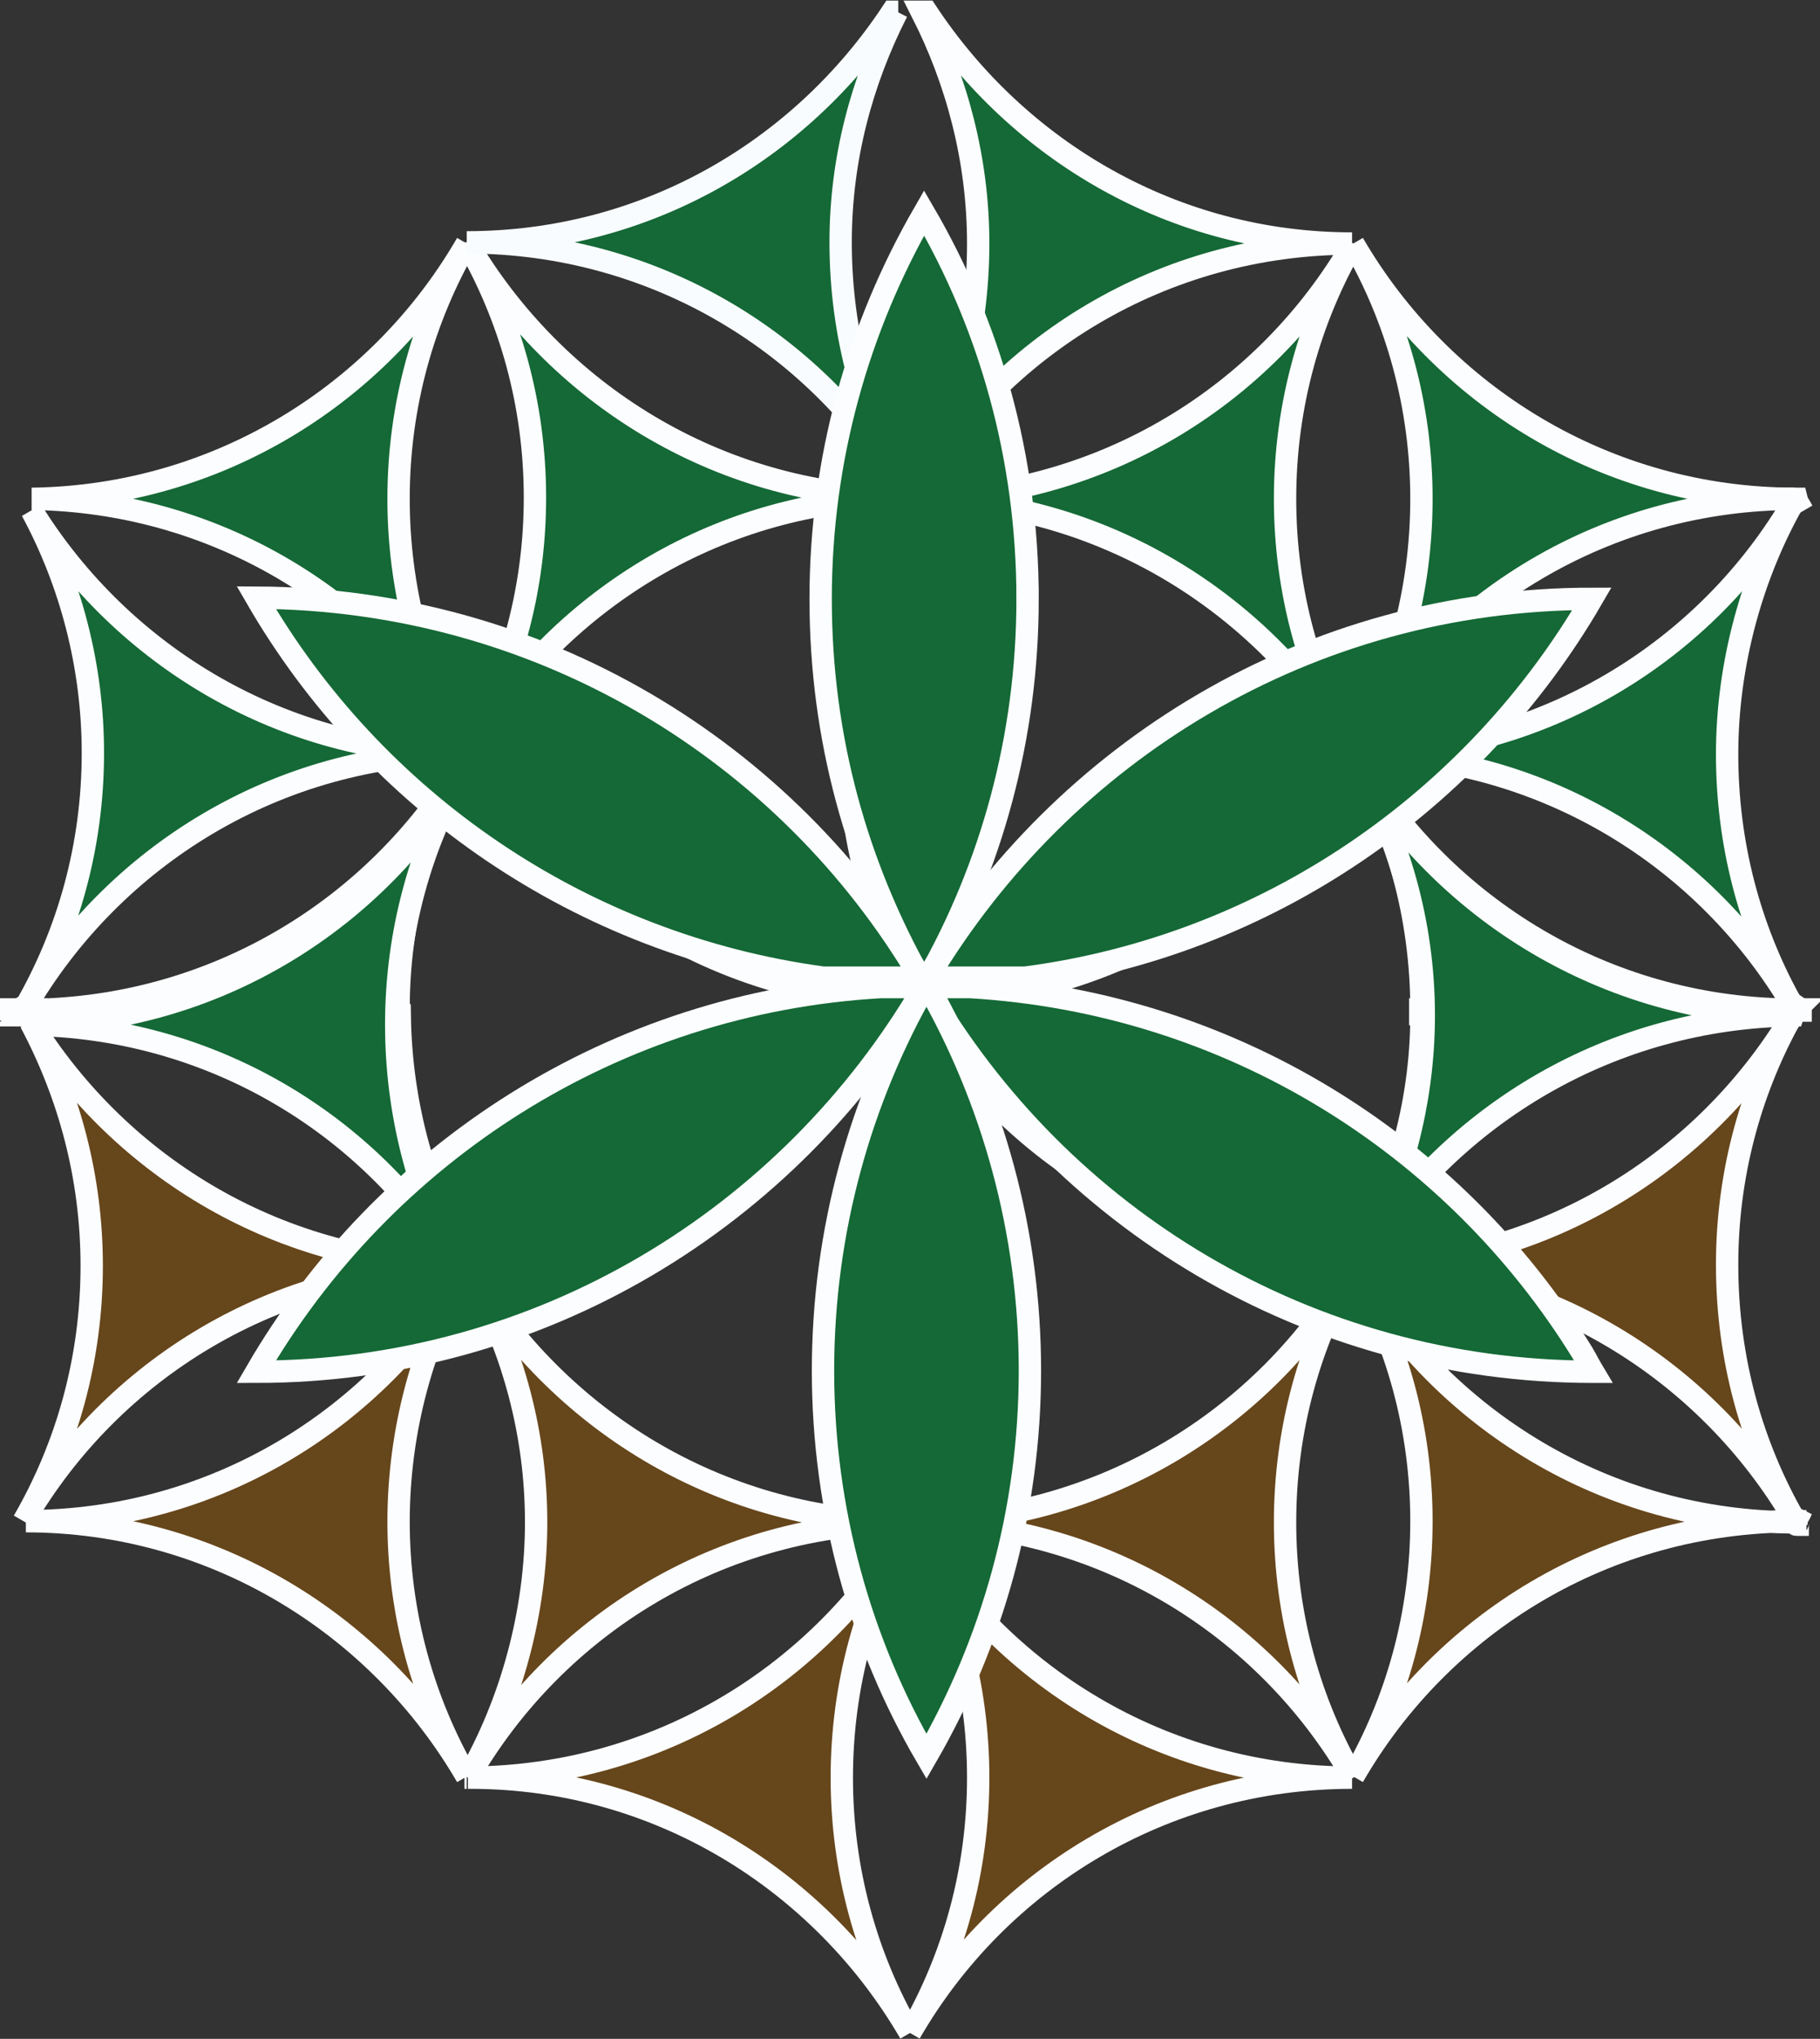
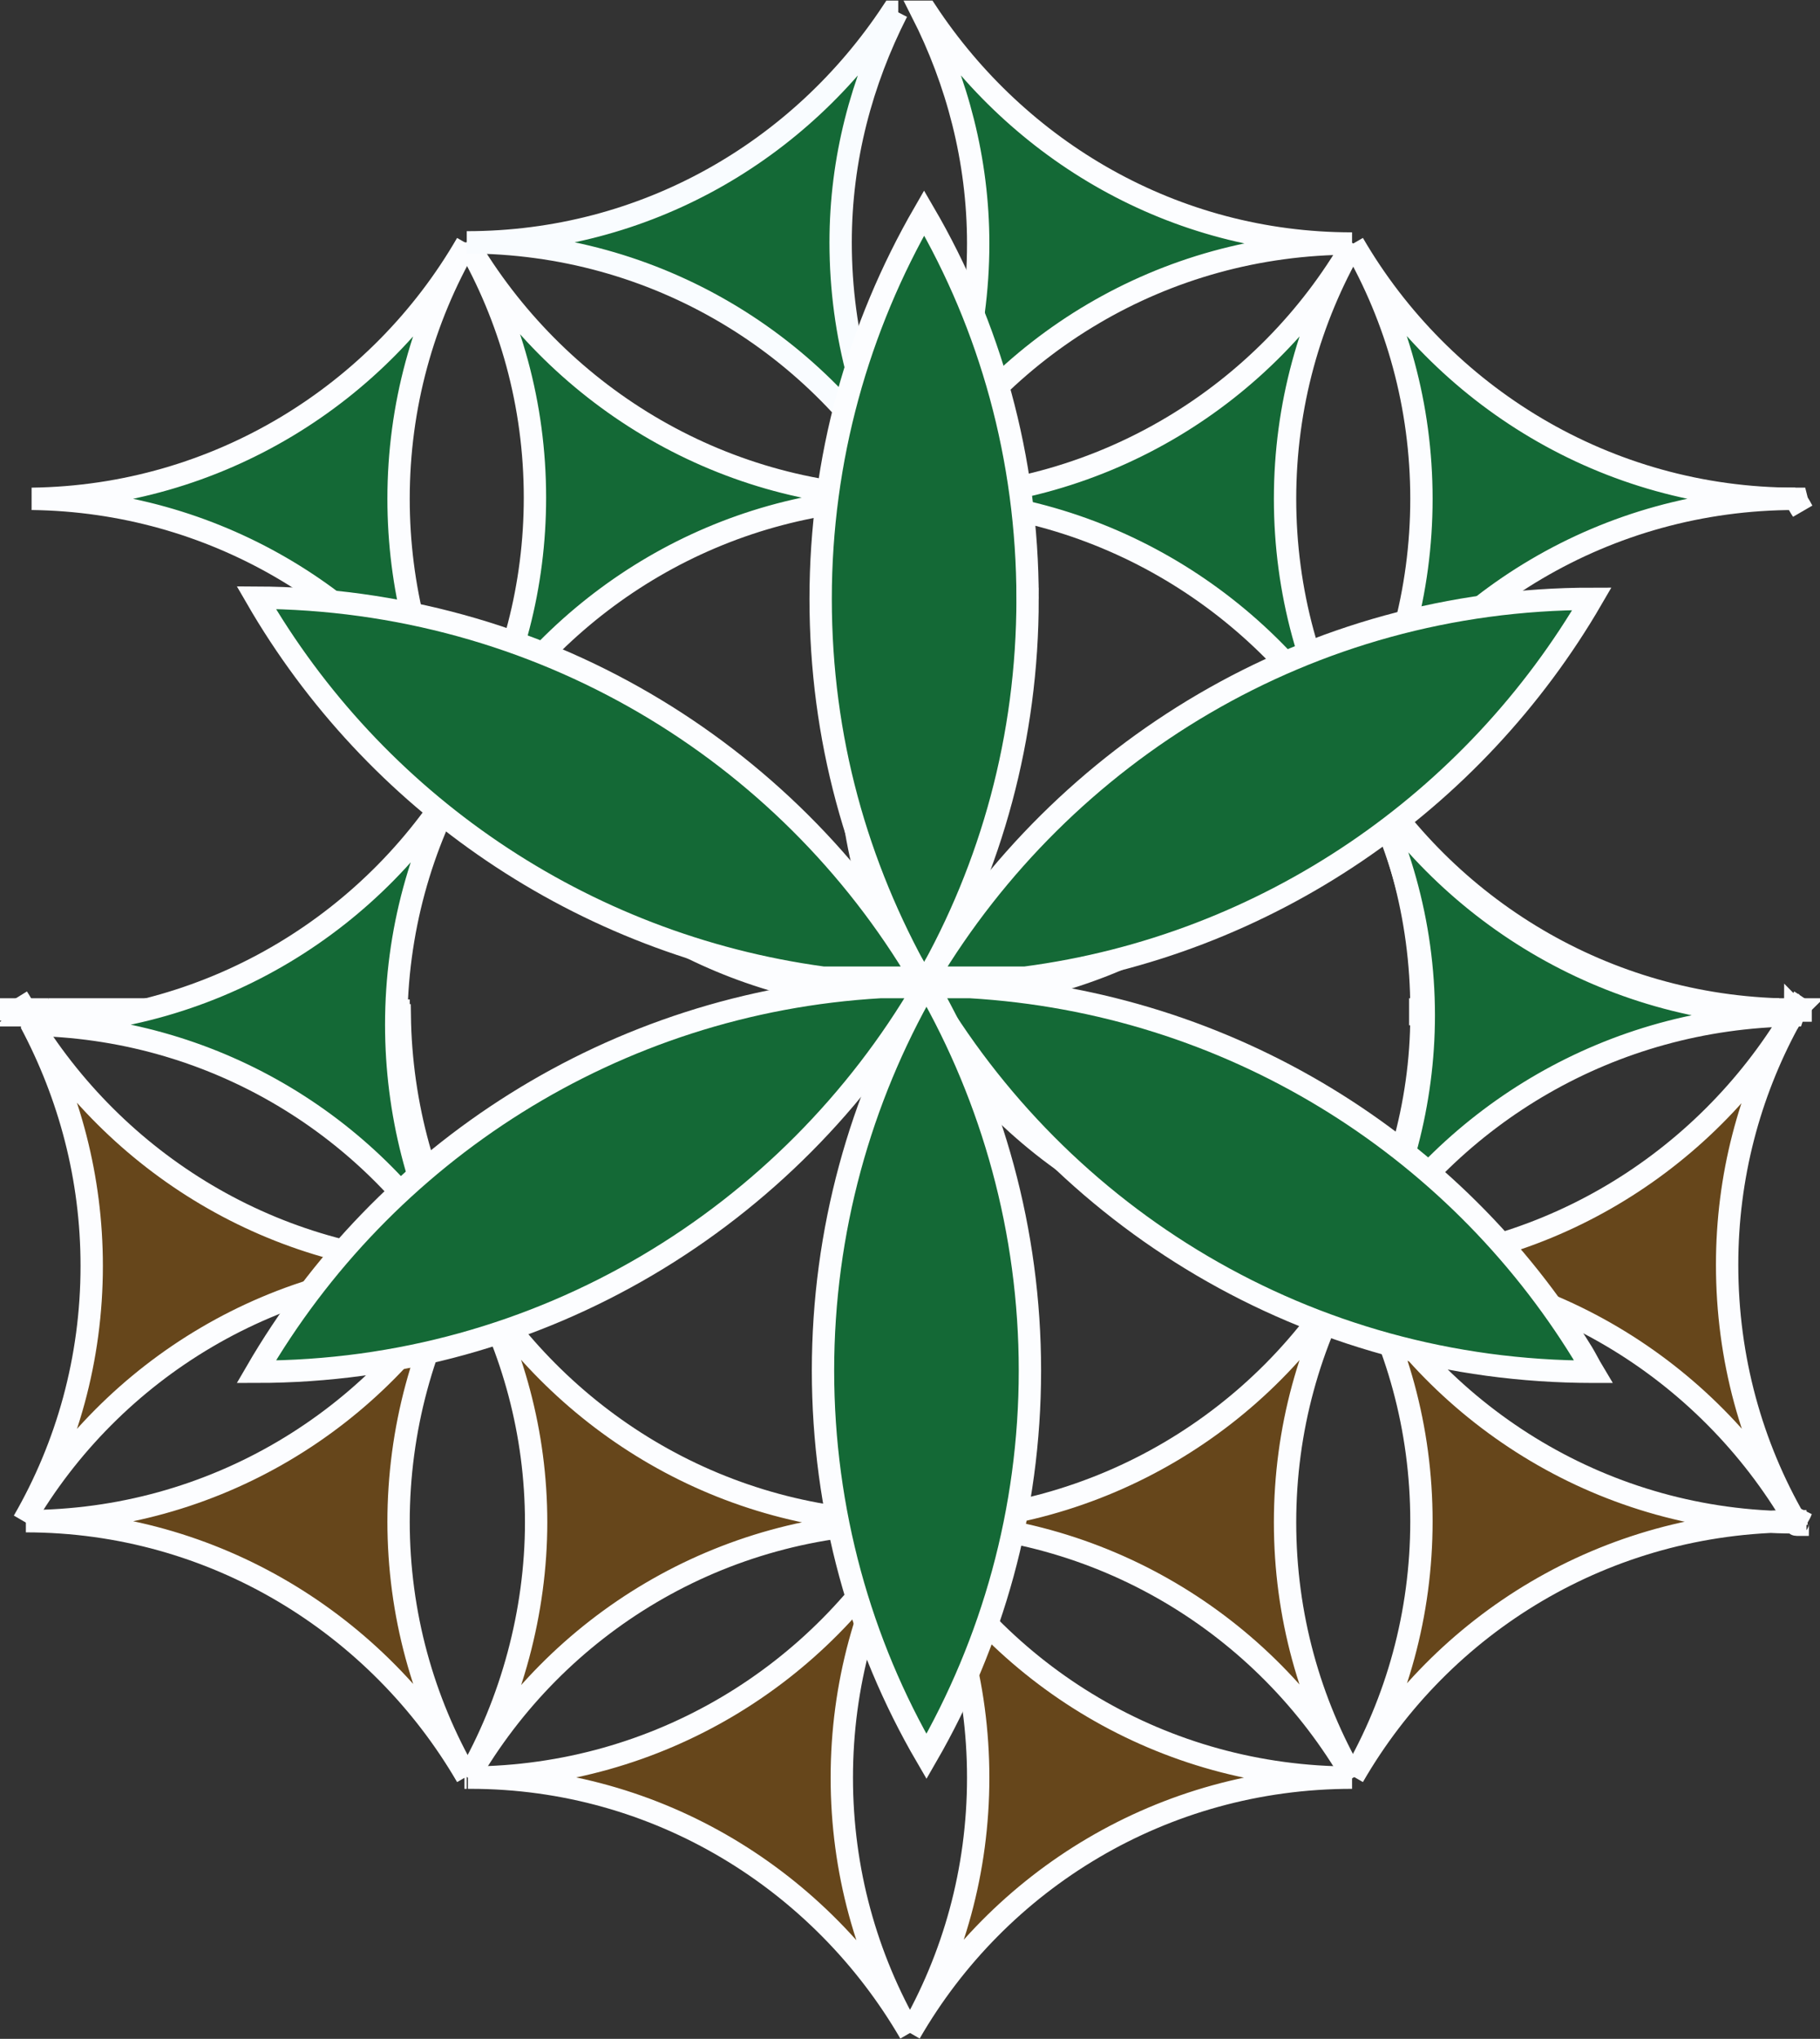
<svg xmlns="http://www.w3.org/2000/svg" id="Layer_2" viewBox="0 0 15.48 17.33">
  <rect x="0" y="0" width="15.48" height="17.33" fill="#333333" stroke="none" />
  <g id="Layer_1-2">
    <polygon points="7.74 17.28 7.74 17.28 7.74 17.28 7.74 17.28 7.74 17.28" fill="#66461b" stroke="#fcfdff" stroke-width=".19" />
    <polygon points="7.74 17.28 7.74 17.28 7.74 17.28 7.74 17.28 7.74 17.28" fill="#66461b" stroke="#fcfdff" stroke-width=".19" />
    <path d="m7.74,8.59h0s.01.03.02.04h0s-.02-.03-.02-.04h0Z" fill="#66461b" stroke="#fcfdff" stroke-width=".19" />
    <path d="m11.51,15.11c-.37-.64-.58-1.38-.58-2.17s.21-1.53.58-2.17c0,0,0,0,0,0h0c-.75,1.3-2.16,2.17-3.76,2.17h0c1.61,0,3.01.87,3.76,2.17h0s0,0,0,0Z" fill="#66461b" stroke="#fcfdff" stroke-width=".19" />
    <path d="m7.74,8.59s-.02.02-.02.04h0s.01-.03.02-.04h0s0,0,0,0Z" fill="#66461b" stroke="#fcfdff" stroke-width=".19" />
    <path d="m7.72,8.63h.04s-.01-.03-.02-.04c0,.01-.01.02-.02.04Z" fill="#66461b" stroke="#fcfdff" stroke-width=".19" />
    <path d="m7.74,8.59s0,0,0,0c-.19,0-.38.01-.56.04h.55s.02-.03.02-.04Z" fill="#66461b" stroke="#fcfdff" stroke-width=".19" />
    <polygon points="3.98 2.07 3.98 2.06 3.98 2.06 3.98 2.07 3.98 2.07" fill="#0f8745" stroke="#fcfdff" stroke-width=".19" />
    <path d="m7.74,12.94h0c.37.64.58,1.38.58,2.17s-.21,1.53-.58,2.17h0c.75-1.3,2.15-2.17,3.76-2.17-1.61,0-3.01-.87-3.76-2.17Z" fill="#66461b" stroke="#fcfdff" stroke-width=".19" />
    <path d="m7.74,12.94c-1.58,0-2.95-.84-3.72-2.09.34.62.54,1.33.54,2.09s-.21,1.53-.58,2.17h0c.75-1.3,2.15-2.17,3.76-2.17,0,0,0,0,0,0h0Z" fill="#66461b" stroke="#fcfdff" stroke-width=".19" />
    <path d="m7.16,15.11c0-.79.21-1.53.58-2.17h0s0,0,0,0c-.75,1.29-2.14,2.16-3.74,2.17,1.6,0,2.99.88,3.74,2.17h0c-.37-.64-.58-1.38-.58-2.17Z" fill="#66461b" stroke="#fcfdff" stroke-width=".19" />
    <path d="m3.98,15.11s.01,0,.02,0c0,0-.01,0-.02,0h0Z" fill="#66461b" stroke="#fcfdff" stroke-width=".19" />
    <path d="m3.91,6.31c-.33-.61-.52-1.32-.52-2.07,0-.79.21-1.53.58-2.17h0c-.74,1.28-2.12,2.15-3.7,2.17,1.54.02,2.89.84,3.64,2.07Z" fill="#146936" stroke="#fcfdff" stroke-width=".19" />
-     <path d="m.41,8.58h2.98c0-.75.19-1.45.53-2.07-.73,1.19-2.02,2-3.5,2.07Z" fill="#146936" stroke="#fcfdff" stroke-width=".19" />
+     <path d="m.41,8.58h2.98Z" fill="#146936" stroke="#fcfdff" stroke-width=".19" />
    <path d="m.8,8.63c1.36.18,2.52.99,3.18,2.13-.36-.63-.57-1.36-.58-2.13H.8Z" fill="#66461b" stroke="#fcfdff" stroke-width=".19" />
    <path d="m3.39,8.59h0s-2.98,0-2.98,0c-.05,0-.1,0-.14,0,.18,0,.35.02.52.04h2.6s0-.03,0-.04Z" fill="#66461b" stroke="#fcfdff" stroke-width=".19" />
    <path d="m.21,8.58H0s.1,0,.15,0c.02,0,.04,0,.06,0,0,0,0,0,0,0Z" fill="#66461b" stroke="#fcfdff" stroke-width=".19" />
    <path d="m.15,8.48s.04.07.06.1h0s-.04-.07-.06-.1Z" fill="#0f8745" stroke="#fcfdff" stroke-width=".19" />
    <polygon points=".21 8.59 .21 8.59 .21 8.58 .21 8.58 .21 8.59 .21 8.59" fill="#66461b" stroke="#fcfdff" stroke-width=".19" />
    <polygon points=".21 8.58 .21 8.58 .21 8.59 .21 8.58" fill="#66461b" stroke="#fcfdff" stroke-width=".19" />
-     <path d="m3.97,6.41c-1.56,0-2.93-.83-3.7-2.07.33.61.52,1.32.52,2.06,0,.79-.21,1.53-.58,2.17h0c.75-1.29,2.15-2.17,3.76-2.17Z" fill="#146936" stroke="#fcfdff" stroke-width=".19" />
    <polygon points=".21 8.59 .21 8.59 .21 8.58 .21 8.58 .21 8.59 .21 8.59" fill="#66461b" stroke="#fcfdff" stroke-width=".19" />
    <path d="m.41,8.58h-.2s0,0,0,0c.02,0,.04,0,.06,0,.05,0,.1,0,.14,0Z" fill="#66461b" stroke="#fcfdff" stroke-width=".19" />
    <path d="m3.97,6.41h0s-.04.06-.05.1c.02-.03.04-.06.06-.1Z" fill="#0f8745" stroke="#fcfdff" stroke-width=".19" />
    <path d="m3.95,15.11s.01,0,.02,0h0s-.01,0-.02,0Z" fill="#66461b" stroke="#fcfdff" stroke-width=".19" />
    <path d="m3.39,12.94c0-.79.21-1.54.58-2.18h0c-.75,1.3-2.15,2.17-3.75,2.17,0,0,0,0,0,0,1.6,0,3,.88,3.75,2.17h0c-.37-.64-.58-1.38-.58-2.17Z" fill="#66461b" stroke="#fcfdff" stroke-width=".19" />
    <path d="m.21,8.59s-.02.03-.02.04h0s.01-.03.02-.04h0Z" fill="#66461b" stroke="#fcfdff" stroke-width=".19" />
    <path d="m3.97,10.76h0c-1.57,0-2.94-.83-3.71-2.07.33.62.52,1.32.52,2.07,0,.79-.21,1.53-.58,2.17,0,0,0,0,0,0,.75-1.29,2.15-2.16,3.76-2.16Z" fill="#66461b" stroke="#fcfdff" stroke-width=".19" />
    <path d="m.21,8.59s-.01.03-.02.04h.04s-.02-.03-.02-.04H.21Z" fill="#66461b" stroke="#fcfdff" stroke-width=".19" />
    <path d="m.21,8.59s.01.03.02.04h.56c-.17-.02-.35-.04-.52-.04-.02,0-.04,0-.06,0Z" fill="#66461b" stroke="#fcfdff" stroke-width=".19" />
    <path d="m.23,8.63s.02.04.04.06c-.01-.02-.02-.04-.04-.06h0Z" fill="#66461b" stroke="#fcfdff" stroke-width=".19" />
    <path d="m.21,8.59h0s.02.03.02.04h0s-.01-.03-.02-.04Z" fill="#66461b" stroke="#fcfdff" stroke-width=".19" />
    <path d="m.21,8.59H.21s-.04,0-.06,0c.02,0,.04,0,.06,0,0,0,0,0,0,0Z" fill="#66461b" stroke="#fcfdff" stroke-width=".19" />
    <path d="m.21,8.59H.21s0,0,0,0c.02,0,.04,0,.06,0-.02,0-.04,0-.06,0Z" fill="#66461b" stroke="#fcfdff" stroke-width=".19" />
    <path d="m15.27,12.94h0s.01.02.01.02h0s0-.02-.01-.02h0Z" fill="#66461b" stroke="#fcfdff" stroke-width=".19" />
    <path d="m15.29,12.96s0-.02.01-.02c0,0-.02,0-.03,0,0,0,0,.02.01.02Z" fill="#66461b" stroke="#fcfdff" stroke-width=".19" />
    <path d="m15.27,12.94s.02,0,.03,0c0,0,0,0,0,0h-.03,0Z" fill="#66461b" stroke="#fcfdff" stroke-width=".19" />
    <path d="m15.27,12.94h0c-1.61,0-3.01-.88-3.76-2.18h0s0,0,0,0c.37.64.58,1.38.58,2.17s-.21,1.53-.58,2.17h0c.75-1.3,2.15-2.17,3.76-2.17Z" fill="#66461b" stroke="#fcfdff" stroke-width=".19" />
    <path d="m11.51,10.76c1.61,0,3.01.88,3.76,2.17h0c-.37-.64-.58-1.38-.58-2.18,0-.75.19-1.45.52-2.06-.77,1.24-2.14,2.07-3.7,2.07Z" fill="#66461b" stroke="#fcfdff" stroke-width=".19" />
    <path d="m15.27,12.93s.04-.06.05-.09c-.02.03-.04.06-.05.09h0Z" fill="#66461b" stroke="#fcfdff" stroke-width=".19" />
    <path d="m15.32,8.68s-.02-.03-.03-.05h0s.02.03.03.05Z" fill="#66461b" stroke="#fcfdff" stroke-width=".19" />
    <path d="m15.27,8.59s.01.03.02.04h0s-.01-.03-.02-.04h0Z" fill="#66461b" stroke="#fcfdff" stroke-width=".19" />
    <path d="m15.29,8.63s-.01-.03-.02-.04c0,.01-.02.03-.02.04h.05Z" fill="#66461b" stroke="#fcfdff" stroke-width=".19" />
    <path d="m15.27,8.59h0s.09,0,.14,0h-.14s0,0,0,0Z" fill="#66461b" stroke="#fcfdff" stroke-width=".19" />
    <polygon points="15.27 8.59 15.28 8.59 15.27 8.59 15.27 8.59" fill="#66461b" stroke="#fcfdff" stroke-width=".19" />
    <path d="m7.75,8.59s0,0,0,0c0,.01.02.02.02.04h.55c-.18-.02-.37-.04-.56-.04Z" fill="#66461b" stroke="#fcfdff" stroke-width=".19" />
    <path d="m11.51,6.41c.37.64.58,1.38.58,2.17h3.04c-1.55-.05-2.89-.91-3.62-2.17h0Z" fill="#146936" stroke="#fcfdff" stroke-width=".19" />
    <path d="m11.51,10.76s0,0,0,0c.66-1.13,1.81-1.95,3.16-2.13h-2.58c0,.77-.22,1.5-.58,2.13Z" fill="#66461b" stroke="#fcfdff" stroke-width=".19" />
    <path d="m15.12,8.58h-3.04s0,0,0,0c0,.01,0,.03,0,.04h2.58c.2-.03.4-.04.6-.04-.05,0-.1,0-.14,0Z" fill="#66461b" stroke="#fcfdff" stroke-width=".19" />
    <path d="m15.21,8.69s.03-.04.04-.07h0s-.03.04-.04.07Z" fill="#66461b" stroke="#fcfdff" stroke-width=".19" />
    <path d="m15.25,8.63h0s.02-.03.02-.04c0,0,0,0,0,0,0,.01-.01.03-.02.04Z" fill="#66461b" stroke="#fcfdff" stroke-width=".19" />
    <path d="m15.27,8.59c-.2,0-.4.01-.6.04h.58s.01-.03.02-.04h0s0,0,0,0Z" fill="#66461b" stroke="#fcfdff" stroke-width=".19" />
    <path d="m11.51,2.07h0c.37.64.58,1.38.58,2.17s-.21,1.53-.58,2.17h0c.75-1.3,2.15-2.17,3.76-2.17h0c-1.61,0-3.01-.88-3.76-2.17h0Z" fill="#146936" stroke="#fcfdff" stroke-width=".19" />
    <path d="m15.28,8.58s.04-.07.06-.1c-.02.03-.04.07-.06.1h0Z" fill="#0f8745" stroke="#fcfdff" stroke-width=".19" />
    <polygon points="15.27 8.59 15.27 8.59 15.27 8.59 15.28 8.58 15.27 8.58 15.27 8.59" fill="#66461b" stroke="#fcfdff" stroke-width=".19" />
-     <path d="m11.51,6.41c1.57,0,2.95.84,3.71,2.09-.34-.62-.53-1.33-.53-2.09s.21-1.53.58-2.17h0c-.75,1.3-2.16,2.17-3.76,2.17h0Z" fill="#146936" stroke="#fcfdff" stroke-width=".19" />
    <path d="m15.27,4.24s.04.06.06.1c-.02-.03-.04-.06-.05-.1h0Z" fill="#0f8745" stroke="#fcfdff" stroke-width=".19" />
    <polygon points="15.27 8.59 15.27 8.58 15.27 8.58 15.27 8.59 15.27 8.59" fill="#66461b" stroke="#fcfdff" stroke-width=".19" />
    <path d="m15.27,8.58s-.03-.05-.05-.08c.02.03.03.05.05.08h0Z" fill="#0f8745" stroke="#fcfdff" stroke-width=".19" />
-     <polygon points="15.27 8.59 15.27 8.59 15.27 8.58 15.27 8.58 15.27 8.59" fill="#66461b" stroke="#fcfdff" stroke-width=".19" />
    <path d="m15.27,8.59s0,0,0,0h-.14s.1,0,.14,0h0Z" fill="#66461b" stroke="#fcfdff" stroke-width=".19" />
    <polygon points="7.74 8.58 7.73 8.58 7.74 8.59 7.74 8.59 7.74 8.58" fill="#66461b" stroke="#fcfdff" stroke-width=".19" />
    <path d="m7.74,8.59s0,0,0,0h-.25c.08,0,.17,0,.25,0h0Z" fill="#66461b" stroke="#fcfdff" stroke-width=".19" />
    <polygon points="7.73 8.59 7.74 8.59 7.74 8.59 7.73 8.59" fill="#66461b" stroke="#fcfdff" stroke-width=".19" />
    <path d="m7.88.1s-.03,0-.04,0c.3.59.48,1.26.48,1.97,0,.79-.21,1.53-.58,2.17h0s0,0,0,0c.75-1.3,2.15-2.17,3.76-2.17-1.52,0-2.84-.79-3.62-1.97Z" fill="#146936" stroke="#fcfdff" stroke-width=".19" />
    <path d="m4.03,6.31c.76-1.23,2.1-2.06,3.65-2.08-1.58-.02-2.96-.89-3.71-2.17h0c.37.64.58,1.38.58,2.17,0,.75-.19,1.46-.53,2.07Z" fill="#146936" stroke="#fcfdff" stroke-width=".19" />
    <path d="m7.64.1s-.03,0-.05,0c-.78,1.18-2.1,1.96-3.62,1.96,0,0,0,0,0,0h0c1.61,0,3.01.87,3.76,2.17h0c-.37-.64-.58-1.38-.58-2.17,0-.71.18-1.37.48-1.96Z" fill="#146936" stroke="#f9fcff" stroke-width=".19" />
    <path d="m7.74,4.24s0,0,0,0c-.02,0-.04,0-.06,0,.02,0,.04,0,.06,0Z" fill="#0f8745" stroke="#fcfdff" stroke-width=".19" />
    <path d="m3.98,6.41h0s.04-.06.06-.1c-.02.03-.04.06-.06.1Z" fill="#0f8745" stroke="#fcfdff" stroke-width=".19" />
    <path d="m3.98,6.41s.04.07.06.11c-.02-.04-.04-.07-.06-.11h0Z" fill="#0f8745" stroke="#fcfdff" stroke-width=".19" />
    <path d="m3.91,6.31s.04.07.06.11c0,0,0,0,0,0-.02-.04-.04-.07-.06-.11Z" fill="#0f8745" stroke="#fcfdff" stroke-width=".19" />
    <polygon points="7.74 8.59 7.75 8.58 7.74 8.58 7.74 8.59 7.74 8.59" fill="#66461b" stroke="#fcfdff" stroke-width=".19" />
    <path d="m7.75,8.58s0,0,0,0h0s0,0,0,0c.08,0,.16,0,.24,0h-.24Z" fill="#66461b" stroke="#fcfdff" stroke-width=".19" />
    <polygon points="7.74 8.59 7.75 8.59 7.74 8.59 7.74 8.59" fill="#66461b" stroke="#fcfdff" stroke-width=".19" />
    <polygon points="7.74 8.59 7.74 8.58 7.74 8.58 7.74 8.59" fill="#66461b" stroke="#fcfdff" stroke-width=".19" />
    <path d="m7.8,4.24c1.58.02,2.96.89,3.71,2.17h0c-.37-.64-.58-1.38-.58-2.17s.21-1.53.58-2.17h0c-.74,1.28-2.12,2.15-3.71,2.17Z" fill="#146936" stroke="#fcfdff" stroke-width=".19" />
    <path d="m7.74,4.24s.04,0,.06,0c-.02,0-.04,0-.06,0h0Z" fill="#0f8745" stroke="#fcfdff" stroke-width=".19" />
    <path d="m7.22,10.68c0,.79.21,1.53.58,2.17.37-.64.58-1.38.58-2.17s-.21-1.5-.56-2.14h-.04c-.36.63-.56,1.36-.56,2.14Z" fill="#146936" stroke="#fcfdff" stroke-width=".19" />
    <path d="m7.78,8.54h-.55c-1.37.18-2.53.99-3.19,2.13h0c1.59,0,2.98-.86,3.74-2.13Z" fill="#146936" stroke="#fcfdff" stroke-width=".19" />
    <path d="m8.37,8.54h-.55c.76,1.28,2.15,2.13,3.74,2.14h0c-.66-1.14-1.83-1.96-3.19-2.14Z" fill="#146936" stroke="#fcfdff" stroke-width=".19" />
    <path d="m4.04,6.33s.04.07.06.11c.72,1.17,1.99,1.97,3.45,2.06h.25c-.75-1.29-2.15-2.16-3.76-2.17Z" fill="#146936" stroke="#fcfdff" stroke-width=".19" />
    <path d="m11.57,6.33c-1.61,0-3.01.87-3.76,2.17h.24c1.5-.09,2.8-.93,3.52-2.17Z" fill="#146936" stroke="#fcfdff" stroke-width=".19" />
    <path d="m7.8,8.5h0c.37-.64.58-1.38.58-2.17s-.21-1.53-.58-2.17c-.37.64-.58,1.38-.58,2.17s.21,1.53.58,2.17Z" fill="#146936" stroke="#fcfdff" stroke-width=".19" />
    <path d="m3.89,10.78c-.33-.61-.52-1.32-.52-2.07,0-.79.21-1.53.58-2.17h0c-.74,1.28-2.12,2.15-3.7,2.17,1.54.02,2.89.84,3.64,2.07Z" fill="#146936" stroke="#fcfdff" stroke-width=".19" />
    <path d="m11.58,10.7c.33-.61.53-1.32.53-2.07,0-.79-.22-1.53-.59-2.17h0c.75,1.28,2.14,2.15,3.74,2.17-1.56.02-2.91.84-3.68,2.07Z" fill="#146936" stroke="#fcfdff" stroke-width=".19" />
    <path d="m8.74,5.09c0-1.2-.32-2.32-.88-3.28-.56.97-.88,2.09-.88,3.28s.31,2.27.85,3.23h.06c.54-.95.85-2.05.85-3.23Z" fill="#146936" stroke="#fcfdff" stroke-width=".19" />
    <path d="m7.9,8.31h.82c2.06-.27,3.82-1.5,4.82-3.22h0c-2.41,0-4.5,1.3-5.65,3.22Z" fill="#146936" stroke="#fcfdff" stroke-width=".19" />
    <path d="m7,8.31h.83c-1.14-1.93-3.24-3.22-5.65-3.23h0c1,1.73,2.76,2.95,4.82,3.23Z" fill="#146936" stroke="#fcfdff" stroke-width=".19" />
    <path d="m13.55,11.66c-.03-.05-.06-.11-.09-.16-1.09-1.77-3-2.98-5.21-3.11h-.38c1.14,1.96,3.25,3.27,5.68,3.27Z" fill="#146936" stroke="#fcfdff" stroke-width=".19" />
    <path d="m2.18,11.66c2.43,0,4.54-1.32,5.68-3.27h-.37c-2.27.13-4.23,1.41-5.31,3.27Z" fill="#146936" stroke="#fcfdff" stroke-width=".19" />
    <path d="m7.87,8.38h0c-.55.96-.87,2.08-.87,3.27s.32,2.32.88,3.28c.56-.97.88-2.09.88-3.28s-.32-2.31-.87-3.27Z" fill="#146936" stroke="#fcfdff" stroke-width=".19" />
  </g>
</svg>